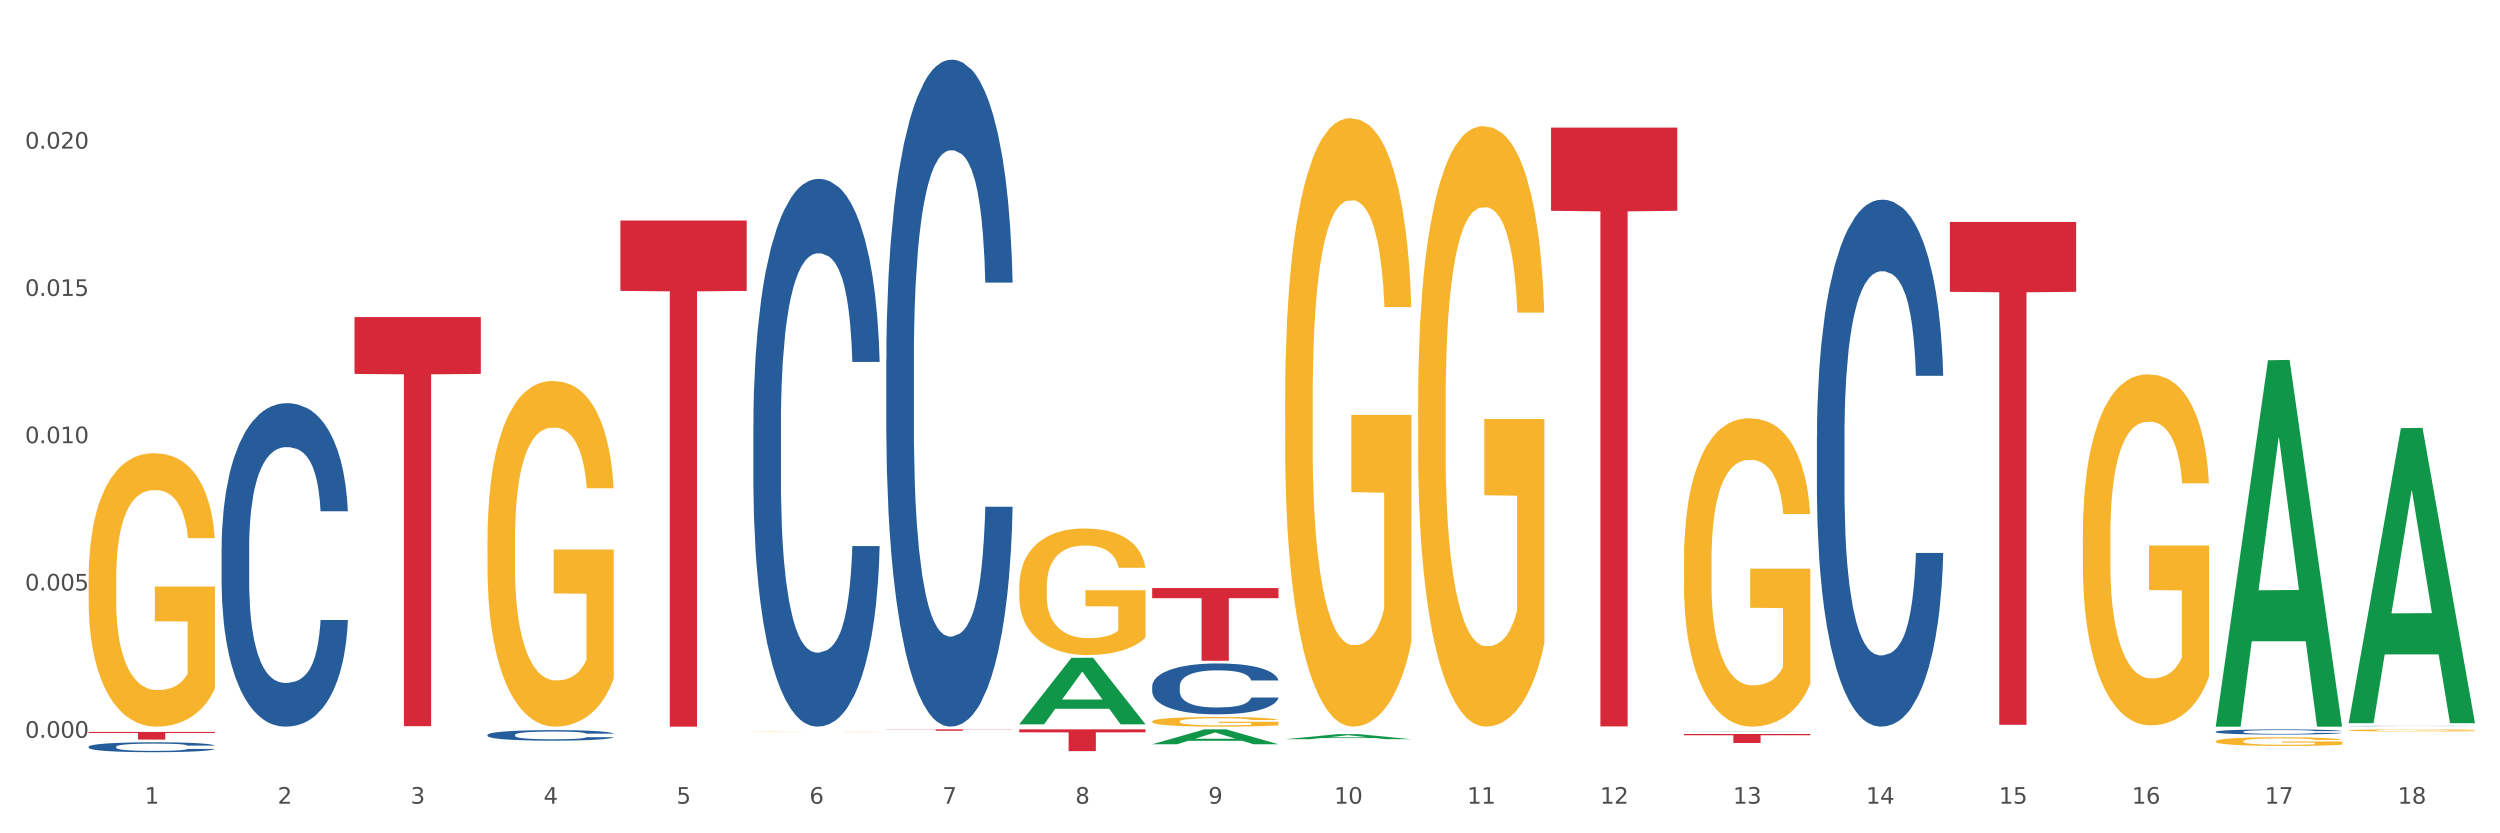
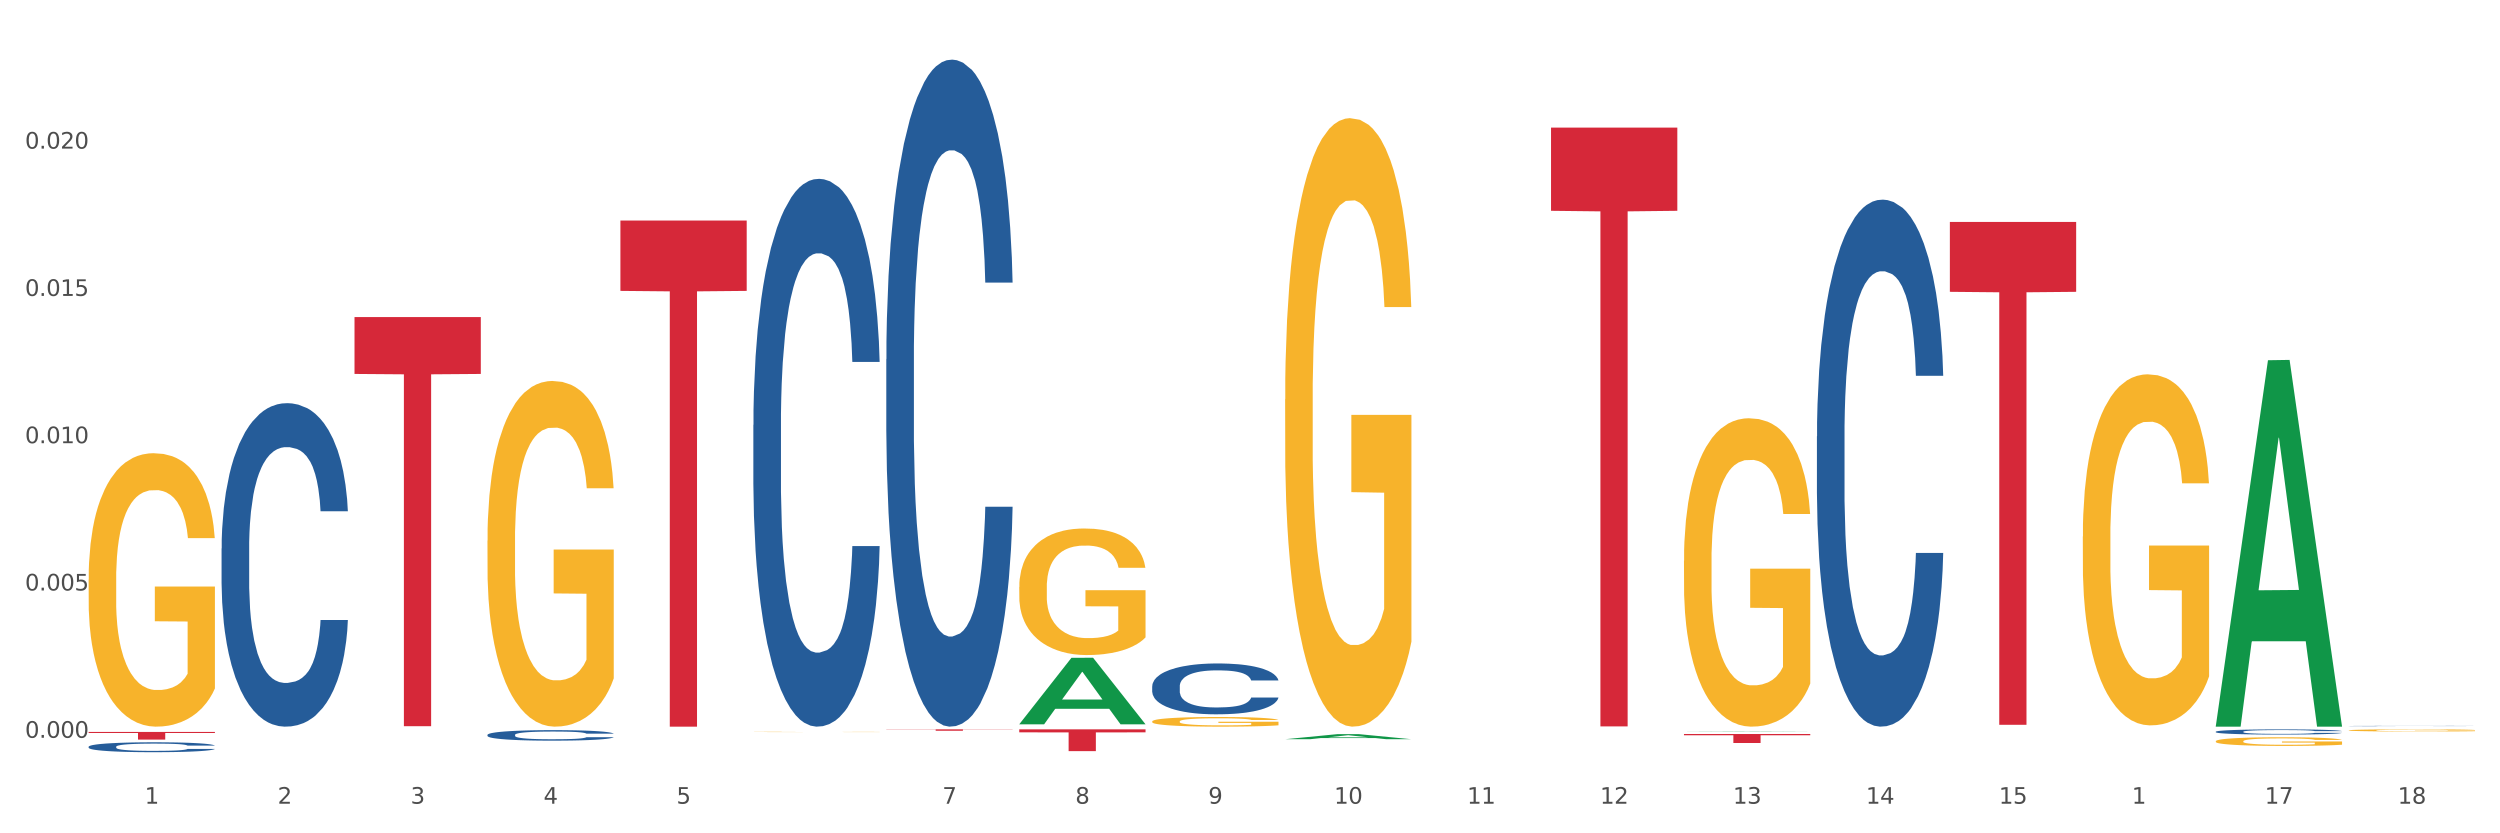
<svg xmlns="http://www.w3.org/2000/svg" xmlns:xlink="http://www.w3.org/1999/xlink" width="1080pt" height="360pt" viewBox="0 0 1080 360" version="1.1">
  <rect x="0" y="0" width="1080" height="360" fill="#333333" stroke="none" />
  <defs>
    <style type="text/css">*{stroke-linejoin: round; stroke-linecap: butt}</style>
  </defs>
  <g id="figure_1">
    <g id="patch_1">
      <path d="M 0 360  L 1080 360  L 1080 0  L 0 0  z " style="fill: #ffffff; stroke: #ffffff; stroke-linejoin: miter" />
    </g>
    <g id="axes_1">
      <g id="matplotlib.axis_1">
        <g id="xtick_1">
          <g id="text_1">
            <g style="fill: #4d4d4d" transform="translate(62.51 347.204) scale(0.096 -0.096)">
              <defs>
                <path id="DejaVuSans-31" d="M 794 531  L 1825 531  L 1825 4091  L 703 3866  L 703 4441  L 1819 4666  L 2450 4666  L 2450 531  L 3481 531  L 3481 0  L 794 0  L 794 531  z " transform="scale(0.016)" />
              </defs>
              <use xlink:href="#DejaVuSans-31" />
            </g>
          </g>
        </g>
        <g id="xtick_2">
          <g id="text_2">
            <g style="fill: #4d4d4d" transform="translate(119.942 347.204) scale(0.096 -0.096)">
              <defs>
                <path id="DejaVuSans-32" d="M 1228 531  L 3431 531  L 3431 0  L 469 0  L 469 531  Q 828 903 1448 1529  Q 2069 2156 2228 2338  Q 2531 2678 2651 2914  Q 2772 3150 2772 3378  Q 2772 3750 2511 3984  Q 2250 4219 1831 4219  Q 1534 4219 1204 4116  Q 875 4013 500 3803  L 500 4441  Q 881 4594 1212 4672  Q 1544 4750 1819 4750  Q 2544 4750 2975 4387  Q 3406 4025 3406 3419  Q 3406 3131 3298 2873  Q 3191 2616 2906 2266  Q 2828 2175 2409 1742  Q 1991 1309 1228 531  z " transform="scale(0.016)" />
              </defs>
              <use xlink:href="#DejaVuSans-32" />
            </g>
          </g>
        </g>
        <g id="xtick_3">
          <g id="text_3">
            <g style="fill: #4d4d4d" transform="translate(177.375 347.204) scale(0.096 -0.096)">
              <defs>
-                 <path id="DejaVuSans-33" d="M 2597 2516  Q 3050 2419 3304 2112  Q 3559 1806 3559 1356  Q 3559 666 3084 287  Q 2609 -91 1734 -91  Q 1441 -91 1130 -33  Q 819 25 488 141  L 488 750  Q 750 597 1062 519  Q 1375 441 1716 441  Q 2309 441 2620 675  Q 2931 909 2931 1356  Q 2931 1769 2642 2001  Q 2353 2234 1838 2234  L 1294 2234  L 1294 2753  L 1863 2753  Q 2328 2753 2575 2939  Q 2822 3125 2822 3475  Q 2822 3834 2567 4026  Q 2313 4219 1838 4219  Q 1578 4219 1281 4162  Q 984 4106 628 3988  L 628 4550  Q 988 4650 1302 4700  Q 1616 4750 1894 4750  Q 2613 4750 3031 4423  Q 3450 4097 3450 3541  Q 3450 3153 3228 2886  Q 3006 2619 2597 2516  z " transform="scale(0.016)" />
+                 <path id="DejaVuSans-33" d="M 2597 2516  Q 3050 2419 3304 2112  Q 3559 1806 3559 1356  Q 3559 666 3084 287  Q 2609 -91 1734 -91  Q 1441 -91 1130 -33  Q 819 25 488 141  L 488 750  Q 750 597 1062 519  Q 1375 441 1716 441  Q 2309 441 2620 675  Q 2931 909 2931 1356  Q 2931 1769 2642 2001  Q 2353 2234 1838 2234  L 1294 2234  L 1294 2753  L 1863 2753  Q 2328 2753 2575 2939  Q 2822 3125 2822 3475  Q 2822 3834 2567 4026  Q 2313 4219 1838 4219  Q 984 4106 628 3988  L 628 4550  Q 988 4650 1302 4700  Q 1616 4750 1894 4750  Q 2613 4750 3031 4423  Q 3450 4097 3450 3541  Q 3450 3153 3228 2886  Q 3006 2619 2597 2516  z " transform="scale(0.016)" />
              </defs>
              <use xlink:href="#DejaVuSans-33" />
            </g>
          </g>
        </g>
        <g id="xtick_4">
          <g id="text_4">
            <g style="fill: #4d4d4d" transform="translate(234.808 347.204) scale(0.096 -0.096)">
              <defs>
                <path id="DejaVuSans-34" d="M 2419 4116  L 825 1625  L 2419 1625  L 2419 4116  z M 2253 4666  L 3047 4666  L 3047 1625  L 3713 1625  L 3713 1100  L 3047 1100  L 3047 0  L 2419 0  L 2419 1100  L 313 1100  L 313 1709  L 2253 4666  z " transform="scale(0.016)" />
              </defs>
              <use xlink:href="#DejaVuSans-34" />
            </g>
          </g>
        </g>
        <g id="xtick_5">
          <g id="text_5">
            <g style="fill: #4d4d4d" transform="translate(292.24 347.204) scale(0.096 -0.096)">
              <defs>
                <path id="DejaVuSans-35" d="M 691 4666  L 3169 4666  L 3169 4134  L 1269 4134  L 1269 2991  Q 1406 3038 1543 3061  Q 1681 3084 1819 3084  Q 2600 3084 3056 2656  Q 3513 2228 3513 1497  Q 3513 744 3044 326  Q 2575 -91 1722 -91  Q 1428 -91 1123 -41  Q 819 9 494 109  L 494 744  Q 775 591 1075 516  Q 1375 441 1709 441  Q 2250 441 2565 725  Q 2881 1009 2881 1497  Q 2881 1984 2565 2268  Q 2250 2553 1709 2553  Q 1456 2553 1204 2497  Q 953 2441 691 2322  L 691 4666  z " transform="scale(0.016)" />
              </defs>
              <use xlink:href="#DejaVuSans-35" />
            </g>
          </g>
        </g>
        <g id="xtick_6">
          <g id="text_6">
            <g style="fill: #4d4d4d" transform="translate(349.673 347.204) scale(0.096 -0.096)">
              <defs>
-                 <path id="DejaVuSans-36" d="M 2113 2584  Q 1688 2584 1439 2293  Q 1191 2003 1191 1497  Q 1191 994 1439 701  Q 1688 409 2113 409  Q 2538 409 2786 701  Q 3034 994 3034 1497  Q 3034 2003 2786 2293  Q 2538 2584 2113 2584  z M 3366 4563  L 3366 3988  Q 3128 4100 2886 4159  Q 2644 4219 2406 4219  Q 1781 4219 1451 3797  Q 1122 3375 1075 2522  Q 1259 2794 1537 2939  Q 1816 3084 2150 3084  Q 2853 3084 3261 2657  Q 3669 2231 3669 1497  Q 3669 778 3244 343  Q 2819 -91 2113 -91  Q 1303 -91 875 529  Q 447 1150 447 2328  Q 447 3434 972 4092  Q 1497 4750 2381 4750  Q 2619 4750 2861 4703  Q 3103 4656 3366 4563  z " transform="scale(0.016)" />
-               </defs>
+                 </defs>
              <use xlink:href="#DejaVuSans-36" />
            </g>
          </g>
        </g>
        <g id="xtick_7">
          <g id="text_7">
            <g style="fill: #4d4d4d" transform="translate(407.106 347.204) scale(0.096 -0.096)">
              <defs>
                <path id="DejaVuSans-37" d="M 525 4666  L 3525 4666  L 3525 4397  L 1831 0  L 1172 0  L 2766 4134  L 525 4134  L 525 4666  z " transform="scale(0.016)" />
              </defs>
              <use xlink:href="#DejaVuSans-37" />
            </g>
          </g>
        </g>
        <g id="xtick_8">
          <g id="text_8">
            <g style="fill: #4d4d4d" transform="translate(464.538 347.204) scale(0.096 -0.096)">
              <defs>
                <path id="DejaVuSans-38" d="M 2034 2216  Q 1584 2216 1326 1975  Q 1069 1734 1069 1313  Q 1069 891 1326 650  Q 1584 409 2034 409  Q 2484 409 2743 651  Q 3003 894 3003 1313  Q 3003 1734 2745 1975  Q 2488 2216 2034 2216  z M 1403 2484  Q 997 2584 770 2862  Q 544 3141 544 3541  Q 544 4100 942 4425  Q 1341 4750 2034 4750  Q 2731 4750 3128 4425  Q 3525 4100 3525 3541  Q 3525 3141 3298 2862  Q 3072 2584 2669 2484  Q 3125 2378 3379 2068  Q 3634 1759 3634 1313  Q 3634 634 3220 271  Q 2806 -91 2034 -91  Q 1263 -91 848 271  Q 434 634 434 1313  Q 434 1759 690 2068  Q 947 2378 1403 2484  z M 1172 3481  Q 1172 3119 1398 2916  Q 1625 2713 2034 2713  Q 2441 2713 2670 2916  Q 2900 3119 2900 3481  Q 2900 3844 2670 4047  Q 2441 4250 2034 4250  Q 1625 4250 1398 4047  Q 1172 3844 1172 3481  z " transform="scale(0.016)" />
              </defs>
              <use xlink:href="#DejaVuSans-38" />
            </g>
          </g>
        </g>
        <g id="xtick_9">
          <g id="text_9">
            <g style="fill: #4d4d4d" transform="translate(521.971 347.204) scale(0.096 -0.096)">
              <defs>
                <path id="DejaVuSans-39" d="M 703 97  L 703 672  Q 941 559 1184 500  Q 1428 441 1663 441  Q 2288 441 2617 861  Q 2947 1281 2994 2138  Q 2813 1869 2534 1725  Q 2256 1581 1919 1581  Q 1219 1581 811 2004  Q 403 2428 403 3163  Q 403 3881 828 4315  Q 1253 4750 1959 4750  Q 2769 4750 3195 4129  Q 3622 3509 3622 2328  Q 3622 1225 3098 567  Q 2575 -91 1691 -91  Q 1453 -91 1209 -44  Q 966 3 703 97  z M 1959 2075  Q 2384 2075 2632 2365  Q 2881 2656 2881 3163  Q 2881 3666 2632 3958  Q 2384 4250 1959 4250  Q 1534 4250 1286 3958  Q 1038 3666 1038 3163  Q 1038 2656 1286 2365  Q 1534 2075 1959 2075  z " transform="scale(0.016)" />
              </defs>
              <use xlink:href="#DejaVuSans-39" />
            </g>
          </g>
        </g>
        <g id="xtick_10">
          <g id="text_10">
            <g style="fill: #4d4d4d" transform="translate(576.35 347.204) scale(0.096 -0.096)">
              <defs>
                <path id="DejaVuSans-30" d="M 2034 4250  Q 1547 4250 1301 3770  Q 1056 3291 1056 2328  Q 1056 1369 1301 889  Q 1547 409 2034 409  Q 2525 409 2770 889  Q 3016 1369 3016 2328  Q 3016 3291 2770 3770  Q 2525 4250 2034 4250  z M 2034 4750  Q 2819 4750 3233 4129  Q 3647 3509 3647 2328  Q 3647 1150 3233 529  Q 2819 -91 2034 -91  Q 1250 -91 836 529  Q 422 1150 422 2328  Q 422 3509 836 4129  Q 1250 4750 2034 4750  z " transform="scale(0.016)" />
              </defs>
              <use xlink:href="#DejaVuSans-31" />
              <use xlink:href="#DejaVuSans-30" transform="translate(63.623 0)" />
            </g>
          </g>
        </g>
        <g id="xtick_11">
          <g id="text_11">
            <g style="fill: #4d4d4d" transform="translate(633.783 347.204) scale(0.096 -0.096)">
              <use xlink:href="#DejaVuSans-31" />
              <use xlink:href="#DejaVuSans-31" transform="translate(63.623 0)" />
            </g>
          </g>
        </g>
        <g id="xtick_12">
          <g id="text_12">
            <g style="fill: #4d4d4d" transform="translate(691.215 347.204) scale(0.096 -0.096)">
              <use xlink:href="#DejaVuSans-31" />
              <use xlink:href="#DejaVuSans-32" transform="translate(63.623 0)" />
            </g>
          </g>
        </g>
        <g id="xtick_13">
          <g id="text_13">
            <g style="fill: #4d4d4d" transform="translate(748.648 347.204) scale(0.096 -0.096)">
              <use xlink:href="#DejaVuSans-31" />
              <use xlink:href="#DejaVuSans-33" transform="translate(63.623 0)" />
            </g>
          </g>
        </g>
        <g id="xtick_14">
          <g id="text_14">
            <g style="fill: #4d4d4d" transform="translate(806.081 347.204) scale(0.096 -0.096)">
              <use xlink:href="#DejaVuSans-31" />
              <use xlink:href="#DejaVuSans-34" transform="translate(63.623 0)" />
            </g>
          </g>
        </g>
        <g id="xtick_15">
          <g id="text_15">
            <g style="fill: #4d4d4d" transform="translate(863.513 347.204) scale(0.096 -0.096)">
              <use xlink:href="#DejaVuSans-31" />
              <use xlink:href="#DejaVuSans-35" transform="translate(63.623 0)" />
            </g>
          </g>
        </g>
        <g id="xtick_16">
          <g id="text_16">
            <g style="fill: #4d4d4d" transform="translate(920.946 347.204) scale(0.096 -0.096)">
              <use xlink:href="#DejaVuSans-31" />
              <use xlink:href="#DejaVuSans-36" transform="translate(63.623 0)" />
            </g>
          </g>
        </g>
        <g id="xtick_17">
          <g id="text_17">
            <g style="fill: #4d4d4d" transform="translate(978.379 347.204) scale(0.096 -0.096)">
              <use xlink:href="#DejaVuSans-31" />
              <use xlink:href="#DejaVuSans-37" transform="translate(63.623 0)" />
            </g>
          </g>
        </g>
        <g id="xtick_18">
          <g id="text_18">
            <g style="fill: #4d4d4d" transform="translate(1035.811 347.204) scale(0.096 -0.096)">
              <use xlink:href="#DejaVuSans-31" />
              <use xlink:href="#DejaVuSans-38" transform="translate(63.623 0)" />
            </g>
          </g>
        </g>
        <g id="xtick_19" />
        <g id="xtick_20" />
        <g id="xtick_21" />
        <g id="xtick_22" />
        <g id="xtick_23" />
        <g id="xtick_24" />
        <g id="xtick_25" />
        <g id="xtick_26" />
        <g id="xtick_27" />
        <g id="xtick_28" />
        <g id="xtick_29" />
        <g id="xtick_30" />
        <g id="xtick_31" />
        <g id="xtick_32" />
        <g id="xtick_33" />
        <g id="xtick_34" />
        <g id="xtick_35" />
      </g>
      <g id="matplotlib.axis_2">
        <g id="ytick_1">
          <g id="text_19">
            <g style="fill: #4d4d4d" transform="translate(10.8 318.72) scale(0.096 -0.096)">
              <defs>
                <path id="DejaVuSans-2e" d="M 684 794  L 1344 794  L 1344 0  L 684 0  L 684 794  z " transform="scale(0.016)" />
              </defs>
              <use xlink:href="#DejaVuSans-30" />
              <use xlink:href="#DejaVuSans-2e" transform="translate(63.623 0)" />
              <use xlink:href="#DejaVuSans-30" transform="translate(95.41 0)" />
              <use xlink:href="#DejaVuSans-30" transform="translate(159.033 0)" />
              <use xlink:href="#DejaVuSans-30" transform="translate(222.656 0)" />
            </g>
          </g>
        </g>
        <g id="ytick_2">
          <g id="text_20">
            <g style="fill: #4d4d4d" transform="translate(10.8 255.092) scale(0.096 -0.096)">
              <use xlink:href="#DejaVuSans-30" />
              <use xlink:href="#DejaVuSans-2e" transform="translate(63.623 0)" />
              <use xlink:href="#DejaVuSans-30" transform="translate(95.41 0)" />
              <use xlink:href="#DejaVuSans-30" transform="translate(159.033 0)" />
              <use xlink:href="#DejaVuSans-35" transform="translate(222.656 0)" />
            </g>
          </g>
        </g>
        <g id="ytick_3">
          <g id="text_21">
            <g style="fill: #4d4d4d" transform="translate(10.8 191.464) scale(0.096 -0.096)">
              <use xlink:href="#DejaVuSans-30" />
              <use xlink:href="#DejaVuSans-2e" transform="translate(63.623 0)" />
              <use xlink:href="#DejaVuSans-30" transform="translate(95.41 0)" />
              <use xlink:href="#DejaVuSans-31" transform="translate(159.033 0)" />
              <use xlink:href="#DejaVuSans-30" transform="translate(222.656 0)" />
            </g>
          </g>
        </g>
        <g id="ytick_4">
          <g id="text_22">
            <g style="fill: #4d4d4d" transform="translate(10.8 127.836) scale(0.096 -0.096)">
              <use xlink:href="#DejaVuSans-30" />
              <use xlink:href="#DejaVuSans-2e" transform="translate(63.623 0)" />
              <use xlink:href="#DejaVuSans-30" transform="translate(95.41 0)" />
              <use xlink:href="#DejaVuSans-31" transform="translate(159.033 0)" />
              <use xlink:href="#DejaVuSans-35" transform="translate(222.656 0)" />
            </g>
          </g>
        </g>
        <g id="ytick_5">
          <g id="text_23">
            <g style="fill: #4d4d4d" transform="translate(10.8 64.208) scale(0.096 -0.096)">
              <use xlink:href="#DejaVuSans-30" />
              <use xlink:href="#DejaVuSans-2e" transform="translate(63.623 0)" />
              <use xlink:href="#DejaVuSans-30" transform="translate(95.41 0)" />
              <use xlink:href="#DejaVuSans-32" transform="translate(159.033 0)" />
              <use xlink:href="#DejaVuSans-30" transform="translate(222.656 0)" />
            </g>
          </g>
        </g>
        <g id="ytick_6" />
        <g id="ytick_7" />
        <g id="ytick_8" />
        <g id="ytick_9" />
        <g id="ytick_10" />
      </g>
      <g id="PolyCollection_1">
        <path d="M 440.312 312.855  L 440.368 312.828  L 462.868 284.171  L 472.205 284.144  L 494.873 312.909  L 484.073 312.909  L 479.18 306.211  L 455.949 306.211  L 455.78 306.319  L 451.055 312.909  L 440.312 312.909  L 440.312 312.855  L 458.874 302.213  L 476.255 302.186  L 467.649 290.275  L 467.536 290.221  L 467.424 290.302  L 458.818 302.186  L 458.874 302.213  L 440.312 312.855  z " clip-path="url(#p818277b4cb)" style="fill: #109648" />
        <path d="M 670.043 55.116  L 724.604 55.116  L 724.604 91.067  L 703.141 91.31  L 703.141 313.813  L 691.376 313.813  L 691.376 91.31  L 670.043 91.067  L 670.043 55.359  L 670.043 55.116  z " clip-path="url(#p818277b4cb)" style="fill: #d62839" />
-         <path d="M 497.745 254.043  L 552.306 254.043  L 552.306 258.409  L 530.843 258.438  L 530.843 285.456  L 519.078 285.456  L 519.078 258.438  L 497.745 258.409  L 497.745 254.073  L 497.745 254.043  z " clip-path="url(#p818277b4cb)" style="fill: #d62839" />
        <path d="M 440.312 315.072  L 494.873 315.072  L 494.873 316.38  L 473.411 316.388  L 473.411 324.48  L 461.645 324.48  L 461.645 316.388  L 440.312 316.38  L 440.312 315.081  L 440.312 315.072  z " clip-path="url(#p818277b4cb)" style="fill: #d62839" />
        <path d="M 382.879 315.072  L 437.44 315.072  L 437.44 315.158  L 415.978 315.158  L 415.978 315.686  L 404.212 315.686  L 404.212 315.158  L 382.879 315.158  L 382.879 315.073  L 382.879 315.072  z " clip-path="url(#p818277b4cb)" style="fill: #d62839" />
        <path d="M 268.014 95.28  L 322.575 95.28  L 322.575 125.663  L 301.112 125.868  L 301.112 313.915  L 289.347 313.915  L 289.347 125.868  L 268.014 125.663  L 268.014 95.485  L 268.014 95.28  z " clip-path="url(#p818277b4cb)" style="fill: #d62839" />
        <path d="M 153.148 136.981  L 207.709 136.981  L 207.709 161.54  L 186.247 161.706  L 186.247 313.704  L 174.482 313.704  L 174.482 161.706  L 153.148 161.54  L 153.148 137.147  L 153.148 136.981  z " clip-path="url(#p818277b4cb)" style="fill: #d62839" />
        <path d="M 38.283 316.195  L 92.844 316.195  L 92.844 316.656  L 71.382 316.659  L 71.382 319.507  L 59.616 319.507  L 59.616 316.659  L 38.283 316.656  L 38.283 316.198  L 38.283 316.195  z " clip-path="url(#p818277b4cb)" style="fill: #d62839" />
        <path d="M 38.283 322.59  L 38.347 322.586  L 38.347 322.476  L 38.541 322.328  L 39.25 322.054  L 40.153 321.846  L 41.701 321.604  L 42.54 321.502  L 43.636 321.388  L 45.893 321.204  L 48.473 321.048  L 50.279 320.962  L 51.633 320.907  L 54.664 320.809  L 56.406 320.766  L 58.211 320.731  L 59.759 320.707  L 62.339 320.68  L 64.403 320.668  L 66.789 320.664  L 68.788 320.668  L 71.432 320.684  L 75.302 320.731  L 76.785 320.758  L 78.785 320.805  L 80.848 320.868  L 82.525 320.931  L 84.46 321.021  L 86.459 321.138  L 88.394 321.287  L 89.748 321.424  L 90.845 321.568  L 91.812 321.745  L 92.522 321.936  L 92.844 322.097  L 81.042 322.097  L 80.719 321.952  L 80.074 321.795  L 79.43 321.69  L 78.72 321.604  L 77.624 321.506  L 76.656 321.443  L 75.044 321.369  L 73.561 321.322  L 72.335 321.294  L 70.852 321.271  L 67.692 321.248  L 65.435 321.248  L 64.016 321.255  L 62.274 321.275  L 60.791 321.302  L 59.05 321.349  L 57.695 321.4  L 56.341 321.467  L 55.567 321.514  L 54.406 321.6  L 53.632 321.67  L 52.6 321.791  L 52.02 321.878  L 50.988 322.101  L 50.537 322.265  L 50.343 322.378  L 50.214 322.504  L 50.214 323.114  L 50.601 323.388  L 50.924 323.505  L 51.44 323.639  L 52.407 323.811  L 53.826 323.979  L 55.309 324.1  L 56.535 324.175  L 57.695 324.229  L 58.856 324.272  L 60.275 324.312  L 61.436 324.335  L 63.177 324.359  L 65.241 324.37  L 66.853 324.37  L 70.143 324.351  L 71.626 324.331  L 73.045 324.304  L 74.593 324.261  L 75.818 324.214  L 76.527 324.179  L 77.688 324.104  L 78.591 324.026  L 79.365 323.936  L 79.881 323.858  L 80.461 323.74  L 80.913 323.607  L 81.042 323.537  L 92.844 323.537  L 92.586 323.678  L 92.135 323.815  L 91.232 323.999  L 90.522 324.104  L 89.426 324.233  L 88.265 324.343  L 86.653 324.464  L 85.169 324.554  L 83.622 324.633  L 81.945 324.703  L 78.914 324.801  L 77.817 324.828  L 75.495 324.875  L 73.69 324.903  L 71.045 324.93  L 68.337 324.946  L 65.499 324.95  L 62.984 324.942  L 60.211 324.918  L 58.469 324.895  L 56.535 324.859  L 54.277 324.805  L 52.149 324.738  L 50.15 324.66  L 48.279 324.57  L 46.538 324.468  L 44.281 324.3  L 42.604 324.136  L 41.379 323.983  L 40.54 323.854  L 39.702 323.689  L 39.25 323.576  L 38.541 323.302  L 38.283 323.048  L 38.283 322.59  z " clip-path="url(#p818277b4cb)" style="fill: #255c99" />
        <path d="M 95.716 236.957  L 95.78 236.829  L 95.78 233.256  L 95.974 228.406  L 96.683 219.472  L 97.586 212.708  L 99.134 204.795  L 99.972 201.477  L 101.069 197.776  L 103.326 191.778  L 105.906 186.673  L 107.711 183.865  L 109.066 182.078  L 112.097 178.887  L 113.838 177.484  L 115.644 176.335  L 117.192 175.569  L 119.772 174.676  L 121.835 174.293  L 124.222 174.165  L 126.221 174.293  L 128.865 174.803  L 132.735 176.335  L 134.218 177.228  L 136.217 178.76  L 138.281 180.802  L 139.958 182.844  L 141.893 185.779  L 143.892 189.608  L 145.827 194.458  L 147.181 198.925  L 148.277 203.647  L 149.245 209.39  L 149.954 215.644  L 150.277 220.876  L 138.475 220.876  L 138.152 216.154  L 137.507 211.049  L 136.862 207.603  L 136.153 204.795  L 135.056 201.605  L 134.089 199.563  L 132.477 197.138  L 130.993 195.606  L 129.768 194.713  L 128.285 193.947  L 125.125 193.182  L 122.867 193.182  L 121.448 193.437  L 119.707 194.075  L 118.224 194.968  L 116.482 196.5  L 115.128 198.159  L 113.774 200.329  L 113 201.86  L 111.839 204.668  L 111.065 206.965  L 110.033 210.921  L 109.453 213.729  L 108.421 221.004  L 107.969 226.364  L 107.776 230.065  L 107.647 234.149  L 107.647 254.059  L 108.034 262.993  L 108.356 266.821  L 108.872 271.161  L 109.84 276.776  L 111.259 282.264  L 112.742 286.22  L 113.967 288.645  L 115.128 290.432  L 116.289 291.836  L 117.708 293.112  L 118.869 293.878  L 120.61 294.644  L 122.674 295.026  L 124.286 295.026  L 127.575 294.388  L 129.059 293.75  L 130.477 292.857  L 132.025 291.453  L 133.251 289.921  L 133.96 288.773  L 135.121 286.348  L 136.024 283.795  L 136.798 280.86  L 137.314 278.308  L 137.894 274.479  L 138.346 270.14  L 138.475 267.842  L 150.277 267.842  L 150.019 272.437  L 149.567 276.904  L 148.664 282.902  L 147.955 286.348  L 146.859 290.56  L 145.698 294.133  L 144.085 298.089  L 142.602 301.025  L 141.054 303.577  L 139.377 305.875  L 136.346 309.065  L 135.25 309.959  L 132.928 311.49  L 131.122 312.383  L 128.478 313.277  L 125.769 313.787  L 122.932 313.915  L 120.417 313.66  L 117.643 312.894  L 115.902 312.128  L 113.967 310.98  L 111.71 309.193  L 109.582 307.023  L 107.582 304.471  L 105.712 301.535  L 103.971 298.217  L 101.714 292.729  L 100.037 287.369  L 98.811 282.392  L 97.973 278.18  L 97.135 272.82  L 96.683 269.119  L 95.974 260.185  L 95.716 251.889  L 95.716 236.957  z " clip-path="url(#p818277b4cb)" style="fill: #255c99" />
        <path d="M 210.581 317.463  L 210.646 317.459  L 210.646 317.342  L 210.839 317.184  L 211.549 316.893  L 212.451 316.673  L 213.999 316.415  L 214.838 316.307  L 215.934 316.186  L 218.191 315.991  L 220.771 315.824  L 222.577 315.733  L 223.931 315.675  L 226.962 315.571  L 228.704 315.525  L 230.509 315.488  L 232.057 315.463  L 234.637 315.434  L 236.701 315.421  L 239.087 315.417  L 241.086 315.421  L 243.731 315.438  L 247.6 315.488  L 249.083 315.517  L 251.083 315.567  L 253.146 315.633  L 254.823 315.7  L 256.758 315.795  L 258.757 315.92  L 260.692 316.078  L 262.047 316.224  L 263.143 316.377  L 264.11 316.565  L 264.82 316.768  L 265.142 316.939  L 253.34 316.939  L 253.017 316.785  L 252.373 316.619  L 251.728 316.506  L 251.018 316.415  L 249.922 316.311  L 248.954 316.244  L 247.342 316.165  L 245.859 316.115  L 244.633 316.086  L 243.15 316.061  L 239.99 316.036  L 237.733 316.036  L 236.314 316.045  L 234.572 316.066  L 233.089 316.095  L 231.348 316.145  L 229.993 316.199  L 228.639 316.269  L 227.865 316.319  L 226.704 316.411  L 225.93 316.486  L 224.899 316.614  L 224.318 316.706  L 223.286 316.943  L 222.835 317.118  L 222.641 317.238  L 222.512 317.371  L 222.512 318.02  L 222.899 318.311  L 223.222 318.436  L 223.738 318.577  L 224.705 318.76  L 226.124 318.939  L 227.607 319.068  L 228.833 319.147  L 229.993 319.205  L 231.154 319.251  L 232.573 319.292  L 233.734 319.317  L 235.475 319.342  L 237.539 319.355  L 239.151 319.355  L 242.441 319.334  L 243.924 319.313  L 245.343 319.284  L 246.891 319.238  L 248.116 319.188  L 248.825 319.151  L 249.986 319.072  L 250.889 318.989  L 251.663 318.893  L 252.179 318.81  L 252.76 318.685  L 253.211 318.544  L 253.34 318.469  L 265.142 318.469  L 264.884 318.619  L 264.433 318.764  L 263.53 318.96  L 262.82 319.072  L 261.724 319.209  L 260.563 319.325  L 258.951 319.454  L 257.468 319.55  L 255.92 319.633  L 254.243 319.708  L 251.212 319.812  L 250.115 319.841  L 247.794 319.891  L 245.988 319.92  L 243.344 319.949  L 240.635 319.966  L 237.797 319.97  L 235.282 319.962  L 232.509 319.937  L 230.767 319.912  L 228.833 319.874  L 226.575 319.816  L 224.447 319.745  L 222.448 319.662  L 220.578 319.567  L 218.836 319.459  L 216.579 319.28  L 214.902 319.105  L 213.677 318.943  L 212.838 318.806  L 212 318.631  L 211.549 318.51  L 210.839 318.219  L 210.581 317.949  L 210.581 317.463  z " clip-path="url(#p818277b4cb)" style="fill: #255c99" />
        <path d="M 325.447 183.592  L 325.511 183.376  L 325.511 177.324  L 325.704 169.112  L 326.414 153.983  L 327.317 142.528  L 328.865 129.129  L 329.703 123.509  L 330.799 117.242  L 333.057 107.084  L 335.636 98.439  L 337.442 93.684  L 338.797 90.658  L 341.828 85.255  L 343.569 82.878  L 345.375 80.933  L 346.923 79.636  L 349.502 78.123  L 351.566 77.475  L 353.952 77.259  L 355.952 77.475  L 358.596 78.339  L 362.465 80.933  L 363.949 82.446  L 365.948 85.039  L 368.012 88.497  L 369.689 91.955  L 371.623 96.926  L 373.623 103.41  L 375.558 111.622  L 376.912 119.187  L 378.008 127.183  L 378.976 136.909  L 379.685 147.499  L 380.008 156.36  L 368.205 156.36  L 367.883 148.364  L 367.238 139.719  L 366.593 133.883  L 365.884 129.129  L 364.787 123.725  L 363.82 120.267  L 362.208 116.161  L 360.724 113.568  L 359.499 112.055  L 358.015 110.758  L 354.855 109.461  L 352.598 109.461  L 351.179 109.893  L 349.438 110.974  L 347.955 112.487  L 346.213 115.08  L 344.859 117.89  L 343.505 121.564  L 342.731 124.158  L 341.57 128.912  L 340.796 132.803  L 339.764 139.503  L 339.184 144.257  L 338.152 156.576  L 337.7 165.654  L 337.507 171.921  L 337.378 178.837  L 337.378 212.553  L 337.765 227.681  L 338.087 234.165  L 338.603 241.513  L 339.57 251.023  L 340.989 260.316  L 342.473 267.016  L 343.698 271.122  L 344.859 274.148  L 346.02 276.525  L 347.439 278.687  L 348.599 279.983  L 350.341 281.28  L 352.405 281.929  L 354.017 281.929  L 357.306 280.848  L 358.789 279.767  L 360.208 278.254  L 361.756 275.877  L 362.981 273.284  L 363.691 271.338  L 364.852 267.232  L 365.755 262.91  L 366.529 257.939  L 367.044 253.616  L 367.625 247.133  L 368.076 239.784  L 368.205 235.894  L 380.008 235.894  L 379.75 243.675  L 379.298 251.239  L 378.395 261.397  L 377.686 267.232  L 376.589 274.364  L 375.429 280.416  L 373.816 287.116  L 372.333 292.086  L 370.785 296.409  L 369.108 300.299  L 366.077 305.702  L 364.981 307.215  L 362.659 309.809  L 360.853 311.322  L 358.209 312.834  L 355.5 313.699  L 352.663 313.915  L 350.147 313.483  L 347.374 312.186  L 345.633 310.889  L 343.698 308.944  L 341.441 305.918  L 339.313 302.244  L 337.313 297.922  L 335.443 292.951  L 333.702 287.332  L 331.444 278.038  L 329.768 268.961  L 328.542 260.532  L 327.704 253.4  L 326.865 244.323  L 326.414 238.055  L 325.704 222.927  L 325.447 208.878  L 325.447 183.592  z " clip-path="url(#p818277b4cb)" style="fill: #255c99" />
        <path d="M 382.879 155.232  L 382.944 154.969  L 382.944 147.601  L 383.137 137.601  L 383.847 119.18  L 384.75 105.233  L 386.297 88.917  L 387.136 82.075  L 388.232 74.443  L 390.489 62.075  L 393.069 51.549  L 394.875 45.759  L 396.229 42.075  L 399.26 35.496  L 401.002 32.602  L 402.808 30.233  L 404.355 28.654  L 406.935 26.812  L 408.999 26.023  L 411.385 25.759  L 413.384 26.023  L 416.029 27.075  L 419.898 30.233  L 421.382 32.075  L 423.381 35.233  L 425.445 39.444  L 427.121 43.654  L 429.056 49.707  L 431.055 57.601  L 432.99 67.601  L 434.345 76.812  L 435.441 86.548  L 436.408 98.39  L 437.118 111.285  L 437.44 122.074  L 425.638 122.074  L 425.316 112.338  L 424.671 101.811  L 424.026 94.706  L 423.316 88.917  L 422.22 82.338  L 421.253 78.127  L 419.64 73.128  L 418.157 69.97  L 416.932 68.128  L 415.448 66.549  L 412.288 64.97  L 410.031 64.97  L 408.612 65.496  L 406.871 66.812  L 405.387 68.654  L 403.646 71.812  L 402.292 75.233  L 400.937 79.706  L 400.163 82.864  L 399.002 88.654  L 398.229 93.391  L 397.197 101.548  L 396.616 107.338  L 395.584 122.338  L 395.133 133.39  L 394.939 141.022  L 394.81 149.443  L 394.81 190.495  L 395.197 208.916  L 395.52 216.811  L 396.036 225.758  L 397.003 237.337  L 398.422 248.652  L 399.905 256.81  L 401.131 261.81  L 402.292 265.494  L 403.452 268.389  L 404.871 271.021  L 406.032 272.6  L 407.774 274.178  L 409.837 274.968  L 411.45 274.968  L 414.739 273.652  L 416.222 272.336  L 417.641 270.494  L 419.189 267.6  L 420.414 264.442  L 421.124 262.073  L 422.284 257.073  L 423.187 251.81  L 423.961 245.758  L 424.477 240.495  L 425.058 232.6  L 425.509 223.653  L 425.638 218.916  L 437.44 218.916  L 437.182 228.389  L 436.731 237.6  L 435.828 249.968  L 435.119 257.073  L 434.022 265.758  L 432.861 273.126  L 431.249 281.284  L 429.766 287.336  L 428.218 292.599  L 426.541 297.336  L 423.51 303.915  L 422.413 305.757  L 420.092 308.915  L 418.286 310.757  L 415.642 312.599  L 412.933 313.652  L 410.095 313.915  L 407.58 313.389  L 404.807 311.81  L 403.066 310.231  L 401.131 307.862  L 398.873 304.178  L 396.745 299.705  L 394.746 294.441  L 392.876 288.389  L 391.134 281.547  L 388.877 270.231  L 387.2 259.179  L 385.975 248.916  L 385.136 240.231  L 384.298 229.179  L 383.847 221.547  L 383.137 203.126  L 382.879 186.021  L 382.879 155.232  z " clip-path="url(#p818277b4cb)" style="fill: #255c99" />
        <path d="M 727.475 317.086  L 782.036 317.086  L 782.036 317.628  L 760.574 317.632  L 760.574 320.985  L 748.809 320.985  L 748.809 317.632  L 727.475 317.628  L 727.475 317.09  L 727.475 317.086  z " clip-path="url(#p818277b4cb)" style="fill: #d62839" />
        <path d="M 497.745 296.486  L 497.809 296.466  L 497.809 295.904  L 498.003 295.142  L 498.712 293.737  L 499.615 292.673  L 501.163 291.429  L 502.001 290.907  L 503.098 290.326  L 505.355 289.382  L 507.935 288.58  L 509.74 288.138  L 511.095 287.857  L 514.126 287.356  L 515.867 287.135  L 517.673 286.954  L 519.221 286.834  L 521.801 286.693  L 523.864 286.633  L 526.251 286.613  L 528.25 286.633  L 530.894 286.714  L 534.764 286.954  L 536.247 287.095  L 538.246 287.336  L 540.31 287.657  L 541.987 287.978  L 543.922 288.439  L 545.921 289.041  L 547.856 289.804  L 549.21 290.506  L 550.306 291.249  L 551.274 292.152  L 551.983 293.135  L 552.306 293.958  L 540.503 293.958  L 540.181 293.215  L 539.536 292.412  L 538.891 291.871  L 538.182 291.429  L 537.085 290.928  L 536.118 290.606  L 534.506 290.225  L 533.022 289.984  L 531.797 289.844  L 530.314 289.724  L 527.153 289.603  L 524.896 289.603  L 523.477 289.643  L 521.736 289.744  L 520.253 289.884  L 518.511 290.125  L 517.157 290.386  L 515.803 290.727  L 515.029 290.968  L 513.868 291.409  L 513.094 291.77  L 512.062 292.392  L 511.482 292.834  L 510.45 293.978  L 509.998 294.82  L 509.805 295.402  L 509.676 296.044  L 509.676 299.175  L 510.063 300.58  L 510.385 301.182  L 510.901 301.864  L 511.869 302.747  L 513.287 303.61  L 514.771 304.232  L 515.996 304.613  L 517.157 304.894  L 518.318 305.115  L 519.737 305.315  L 520.898 305.436  L 522.639 305.556  L 524.703 305.616  L 526.315 305.616  L 529.604 305.516  L 531.087 305.416  L 532.506 305.275  L 534.054 305.054  L 535.28 304.814  L 535.989 304.633  L 537.15 304.252  L 538.053 303.85  L 538.827 303.389  L 539.343 302.988  L 539.923 302.386  L 540.374 301.703  L 540.503 301.342  L 552.306 301.342  L 552.048 302.064  L 551.596 302.767  L 550.693 303.71  L 549.984 304.252  L 548.888 304.914  L 547.727 305.476  L 546.114 306.098  L 544.631 306.559  L 543.083 306.961  L 541.406 307.322  L 538.375 307.824  L 537.279 307.964  L 534.957 308.205  L 533.151 308.345  L 530.507 308.486  L 527.798 308.566  L 524.961 308.586  L 522.445 308.546  L 519.672 308.426  L 517.931 308.305  L 515.996 308.125  L 513.739 307.844  L 511.611 307.503  L 509.611 307.101  L 507.741 306.64  L 506 306.118  L 503.742 305.255  L 502.066 304.412  L 500.84 303.63  L 500.002 302.967  L 499.163 302.125  L 498.712 301.543  L 498.003 300.138  L 497.745 298.834  L 497.745 296.486  z " clip-path="url(#p818277b4cb)" style="fill: #255c99" />
        <path d="M 957.206 316.098  L 957.271 316.096  L 957.271 316.039  L 957.464 315.961  L 958.174 315.818  L 959.077 315.709  L 960.624 315.582  L 961.463 315.529  L 962.559 315.47  L 964.816 315.374  L 967.396 315.292  L 969.202 315.247  L 970.556 315.218  L 973.587 315.167  L 975.329 315.144  L 977.135 315.126  L 978.682 315.113  L 981.262 315.099  L 983.326 315.093  L 985.712 315.091  L 987.711 315.093  L 990.356 315.101  L 994.225 315.126  L 995.709 315.14  L 997.708 315.165  L 999.772 315.197  L 1001.448 315.23  L 1003.383 315.277  L 1005.382 315.339  L 1007.317 315.417  L 1008.672 315.488  L 1009.768 315.564  L 1010.735 315.656  L 1011.445 315.756  L 1011.767 315.84  L 999.965 315.84  L 999.643 315.765  L 998.998 315.683  L 998.353 315.627  L 997.643 315.582  L 996.547 315.531  L 995.58 315.498  L 993.967 315.46  L 992.484 315.435  L 991.259 315.421  L 989.775 315.408  L 986.615 315.396  L 984.358 315.396  L 982.939 315.4  L 981.198 315.41  L 979.714 315.425  L 977.973 315.449  L 976.619 315.476  L 975.264 315.511  L 974.49 315.535  L 973.329 315.58  L 972.556 315.617  L 971.524 315.681  L 970.943 315.726  L 969.911 315.843  L 969.46 315.929  L 969.266 315.988  L 969.137 316.053  L 969.137 316.373  L 969.524 316.516  L 969.847 316.578  L 970.363 316.647  L 971.33 316.737  L 972.749 316.826  L 974.232 316.889  L 975.458 316.928  L 976.619 316.957  L 977.779 316.979  L 979.198 317  L 980.359 317.012  L 982.101 317.024  L 984.164 317.03  L 985.777 317.03  L 989.066 317.02  L 990.549 317.01  L 991.968 316.996  L 993.516 316.973  L 994.741 316.948  L 995.451 316.93  L 996.611 316.891  L 997.514 316.85  L 998.288 316.803  L 998.804 316.762  L 999.385 316.701  L 999.836 316.631  L 999.965 316.594  L 1011.767 316.594  L 1011.509 316.668  L 1011.058 316.74  L 1010.155 316.836  L 1009.446 316.891  L 1008.349 316.959  L 1007.188 317.016  L 1005.576 317.079  L 1004.093 317.127  L 1002.545 317.168  L 1000.868 317.204  L 997.837 317.256  L 996.74 317.27  L 994.419 317.295  L 992.613 317.309  L 989.969 317.323  L 987.26 317.331  L 984.422 317.333  L 981.907 317.329  L 979.134 317.317  L 977.393 317.305  L 975.458 317.286  L 973.2 317.258  L 971.072 317.223  L 969.073 317.182  L 967.203 317.135  L 965.461 317.082  L 963.204 316.993  L 961.527 316.907  L 960.302 316.828  L 959.463 316.76  L 958.625 316.674  L 958.174 316.615  L 957.464 316.471  L 957.206 316.338  L 957.206 316.098  z " clip-path="url(#p818277b4cb)" style="fill: #255c99" />
        <path d="M 1014.639 313.645  L 1014.703 313.645  L 1014.703 313.641  L 1014.897 313.636  L 1015.606 313.626  L 1016.509 313.619  L 1018.057 313.61  L 1018.895 313.607  L 1019.992 313.603  L 1022.249 313.596  L 1024.829 313.591  L 1026.635 313.587  L 1027.989 313.586  L 1031.02 313.582  L 1032.761 313.581  L 1034.567 313.579  L 1036.115 313.579  L 1038.695 313.578  L 1040.759 313.577  L 1043.145 313.577  L 1045.144 313.577  L 1047.788 313.578  L 1051.658 313.579  L 1053.141 313.58  L 1055.141 313.582  L 1057.204 313.584  L 1058.881 313.586  L 1060.816 313.59  L 1062.815 313.594  L 1064.75 313.599  L 1066.104 313.604  L 1067.201 313.609  L 1068.168 313.615  L 1068.878 313.622  L 1069.2 313.628  L 1057.398 313.628  L 1057.075 313.622  L 1056.43 313.617  L 1055.785 313.613  L 1055.076 313.61  L 1053.98 313.607  L 1053.012 313.604  L 1051.4 313.602  L 1049.917 313.6  L 1048.691 313.599  L 1047.208 313.598  L 1044.048 313.598  L 1041.79 313.598  L 1040.372 313.598  L 1038.63 313.599  L 1037.147 313.6  L 1035.406 313.601  L 1034.051 313.603  L 1032.697 313.605  L 1031.923 313.607  L 1030.762 313.61  L 1029.988 313.612  L 1028.956 313.617  L 1028.376 313.62  L 1027.344 313.628  L 1026.893 313.633  L 1026.699 313.637  L 1026.57 313.642  L 1026.57 313.663  L 1026.957 313.673  L 1027.28 313.677  L 1027.796 313.682  L 1028.763 313.688  L 1030.182 313.694  L 1031.665 313.698  L 1032.89 313.701  L 1034.051 313.703  L 1035.212 313.704  L 1036.631 313.706  L 1037.792 313.707  L 1039.533 313.707  L 1041.597 313.708  L 1043.209 313.708  L 1046.498 313.707  L 1047.982 313.706  L 1049.401 313.705  L 1050.948 313.704  L 1052.174 313.702  L 1052.883 313.701  L 1054.044 313.698  L 1054.947 313.696  L 1055.721 313.692  L 1056.237 313.69  L 1056.817 313.686  L 1057.269 313.681  L 1057.398 313.678  L 1069.2 313.678  L 1068.942 313.683  L 1068.491 313.688  L 1067.588 313.695  L 1066.878 313.698  L 1065.782 313.703  L 1064.621 313.707  L 1063.009 313.711  L 1061.525 313.714  L 1059.978 313.717  L 1058.301 313.72  L 1055.27 313.723  L 1054.173 313.724  L 1051.851 313.726  L 1050.046 313.727  L 1047.401 313.728  L 1044.693 313.728  L 1041.855 313.728  L 1039.34 313.728  L 1036.567 313.727  L 1034.825 313.726  L 1032.89 313.725  L 1030.633 313.723  L 1028.505 313.721  L 1026.506 313.718  L 1024.635 313.715  L 1022.894 313.711  L 1020.637 313.705  L 1018.96 313.699  L 1017.735 313.694  L 1016.896 313.69  L 1016.058 313.684  L 1015.606 313.68  L 1014.897 313.67  L 1014.639 313.661  L 1014.639 313.645  z " clip-path="url(#p818277b4cb)" style="fill: #255c99" />
        <path d="M 210.581 233.582  L 210.646 233.446  L 210.646 228.536  L 210.774 224.308  L 211.419 214.078  L 212.385 205.622  L 213.093 201.122  L 213.802 197.439  L 214.639 193.757  L 215.67 189.938  L 217.538 184.346  L 218.698 181.482  L 220.115 178.481  L 222.691 174.117  L 224.56 171.662  L 226.492 169.616  L 229.648 167.161  L 231.71 166.07  L 233.9 165.251  L 236.541 164.706  L 238.538 164.569  L 242.918 164.978  L 246.655 166.206  L 248.458 167.161  L 250.777 168.797  L 252.001 169.888  L 253.998 172.071  L 256.059 174.935  L 257.477 177.39  L 259.602 182.027  L 261.213 186.664  L 262.694 192.393  L 263.467 196.348  L 264.047 200.03  L 264.562 204.258  L 265.078 210.941  L 253.483 210.941  L 253.032 206.168  L 252.323 201.667  L 251.293 197.303  L 250.391 194.575  L 248.845 191.165  L 247.428 188.983  L 245.946 187.346  L 244.142 185.982  L 242.725 185.3  L 240.728 184.755  L 236.799 184.891  L 234.158 185.982  L 232.354 187.346  L 231.194 188.574  L 230.164 189.938  L 229.004 191.847  L 227.652 194.711  L 226.685 197.303  L 225.719 200.576  L 224.946 203.849  L 224.237 207.668  L 223.658 211.76  L 223.207 215.988  L 222.82 221.171  L 222.498 229.763  L 222.498 248.448  L 222.627 252.676  L 222.949 258.268  L 223.336 262.496  L 223.98 267.543  L 224.56 270.953  L 225.655 275.863  L 226.879 279.954  L 227.845 282.546  L 228.811 284.728  L 230.486 287.728  L 232.354 290.183  L 233.964 291.684  L 236.155 293.048  L 237.636 293.593  L 238.925 293.866  L 242.081 293.866  L 244.336 293.457  L 246.848 292.502  L 248.78 291.274  L 250.391 289.774  L 252.194 287.319  L 253.354 285.001  L 253.354 256.495  L 239.182 256.359  L 239.182 237.401  L 265.142 237.401  L 265.142 293.048  L 264.047 295.912  L 262.823 298.503  L 261.535 300.822  L 259.602 303.686  L 257.283 306.414  L 255.222 308.323  L 253.032 309.96  L 250.455 311.46  L 247.105 312.824  L 245.044 313.369  L 242.467 313.779  L 239.44 313.915  L 236.799 313.642  L 234.222 312.96  L 231.517 311.733  L 228.875 309.96  L 226.879 308.187  L 224.882 306.004  L 222.756 303.14  L 221.081 300.413  L 219.793 297.958  L 218.376 294.821  L 216.83 290.729  L 215.67 287.046  L 214.639 283.228  L 213.544 278.318  L 212.771 274.089  L 211.998 268.77  L 211.547 264.815  L 211.032 258.678  L 210.646 250.085  L 210.581 233.582  z " clip-path="url(#p818277b4cb)" style="fill: #f7b32b" />
        <path d="M 1014.639 315.504  L 1014.703 315.503  L 1014.703 315.472  L 1014.832 315.446  L 1015.476 315.382  L 1016.443 315.329  L 1017.151 315.301  L 1017.86 315.278  L 1018.697 315.255  L 1019.728 315.231  L 1021.596 315.196  L 1022.755 315.178  L 1024.173 315.159  L 1026.749 315.132  L 1028.617 315.117  L 1030.55 315.104  L 1033.706 315.088  L 1035.768 315.082  L 1037.958 315.077  L 1040.599 315.073  L 1042.596 315.072  L 1046.976 315.075  L 1050.712 315.082  L 1052.516 315.088  L 1054.835 315.099  L 1056.059 315.106  L 1058.056 315.119  L 1060.117 315.137  L 1061.534 315.152  L 1063.66 315.181  L 1065.271 315.21  L 1066.752 315.246  L 1067.525 315.271  L 1068.105 315.294  L 1068.62 315.32  L 1069.136 315.362  L 1057.541 315.362  L 1057.09 315.332  L 1056.381 315.304  L 1055.35 315.277  L 1054.449 315.26  L 1052.903 315.239  L 1051.485 315.225  L 1050.004 315.215  L 1048.2 315.206  L 1046.783 315.202  L 1044.786 315.198  L 1040.857 315.199  L 1038.215 315.206  L 1036.412 315.215  L 1035.252 315.222  L 1034.222 315.231  L 1033.062 315.243  L 1031.709 315.261  L 1030.743 315.277  L 1029.777 315.297  L 1029.004 315.318  L 1028.295 315.342  L 1027.716 315.367  L 1027.265 315.394  L 1026.878 315.426  L 1026.556 315.48  L 1026.556 315.597  L 1026.685 315.623  L 1027.007 315.658  L 1027.393 315.685  L 1028.038 315.716  L 1028.617 315.737  L 1029.712 315.768  L 1030.936 315.794  L 1031.903 315.81  L 1032.869 315.824  L 1034.544 315.842  L 1036.412 315.858  L 1038.022 315.867  L 1040.212 315.876  L 1041.694 315.879  L 1042.982 315.881  L 1046.139 315.881  L 1048.393 315.878  L 1050.906 315.872  L 1052.838 315.865  L 1054.449 315.855  L 1056.252 315.84  L 1057.412 315.825  L 1057.412 315.647  L 1043.24 315.646  L 1043.24 315.528  L 1069.2 315.528  L 1069.2 315.876  L 1068.105 315.894  L 1066.881 315.91  L 1065.593 315.924  L 1063.66 315.942  L 1061.341 315.959  L 1059.28 315.971  L 1057.09 315.981  L 1054.513 315.991  L 1051.163 315.999  L 1049.102 316.003  L 1046.525 316.005  L 1043.498 316.006  L 1040.857 316.004  L 1038.28 316  L 1035.574 315.992  L 1032.933 315.981  L 1030.936 315.97  L 1028.939 315.957  L 1026.814 315.939  L 1025.139 315.922  L 1023.851 315.906  L 1022.433 315.887  L 1020.887 315.861  L 1019.728 315.838  L 1018.697 315.814  L 1017.602 315.784  L 1016.829 315.757  L 1016.056 315.724  L 1015.605 315.699  L 1015.09 315.661  L 1014.703 315.607  L 1014.639 315.504  z " clip-path="url(#p818277b4cb)" style="fill: #f7b32b" />
        <path d="M 957.206 320.223  L 957.271 320.219  L 957.271 320.096  L 957.399 319.99  L 958.044 319.733  L 959.01 319.521  L 959.718 319.408  L 960.427 319.316  L 961.264 319.223  L 962.295 319.127  L 964.163 318.987  L 965.323 318.915  L 966.74 318.84  L 969.317 318.73  L 971.185 318.669  L 973.117 318.617  L 976.274 318.556  L 978.335 318.528  L 980.525 318.508  L 983.166 318.494  L 985.163 318.491  L 989.543 318.501  L 993.28 318.532  L 995.083 318.556  L 997.402 318.597  L 998.626 318.624  L 1000.623 318.679  L 1002.685 318.751  L 1004.102 318.812  L 1006.227 318.929  L 1007.838 319.045  L 1009.319 319.189  L 1010.092 319.288  L 1010.672 319.381  L 1011.188 319.487  L 1011.703 319.654  L 1000.108 319.654  L 999.657 319.535  L 998.948 319.422  L 997.918 319.312  L 997.016 319.244  L 995.47 319.158  L 994.053 319.103  L 992.571 319.062  L 990.767 319.028  L 989.35 319.011  L 987.353 318.997  L 983.424 319.001  L 980.783 319.028  L 978.979 319.062  L 977.82 319.093  L 976.789 319.127  L 975.629 319.175  L 974.277 319.247  L 973.31 319.312  L 972.344 319.394  L 971.571 319.476  L 970.863 319.572  L 970.283 319.675  L 969.832 319.781  L 969.445 319.911  L 969.123 320.127  L 969.123 320.596  L 969.252 320.702  L 969.574 320.842  L 969.961 320.948  L 970.605 321.075  L 971.185 321.161  L 972.28 321.284  L 973.504 321.387  L 974.47 321.452  L 975.436 321.506  L 977.111 321.582  L 978.979 321.643  L 980.59 321.681  L 982.78 321.715  L 984.261 321.729  L 985.55 321.736  L 988.706 321.736  L 990.961 321.725  L 993.473 321.701  L 995.405 321.671  L 997.016 321.633  L 998.82 321.571  L 999.979 321.513  L 999.979 320.798  L 985.807 320.794  L 985.807 320.319  L 1011.767 320.319  L 1011.767 321.715  L 1010.672 321.787  L 1009.448 321.852  L 1008.16 321.91  L 1006.227 321.982  L 1003.908 322.051  L 1001.847 322.099  L 999.657 322.14  L 997.08 322.177  L 993.731 322.211  L 991.669 322.225  L 989.093 322.235  L 986.065 322.239  L 983.424 322.232  L 980.847 322.215  L 978.142 322.184  L 975.501 322.14  L 973.504 322.095  L 971.507 322.04  L 969.381 321.968  L 967.706 321.9  L 966.418 321.838  L 965.001 321.76  L 963.455 321.657  L 962.295 321.565  L 961.264 321.469  L 960.169 321.345  L 959.396 321.239  L 958.623 321.106  L 958.172 321.007  L 957.657 320.853  L 957.271 320.637  L 957.206 320.223  z " clip-path="url(#p818277b4cb)" style="fill: #f7b32b" />
        <path d="M 899.774 231.785  L 899.838 231.646  L 899.838 226.66  L 899.967 222.366  L 900.611 211.978  L 901.577 203.39  L 902.286 198.819  L 902.994 195.079  L 903.832 191.34  L 904.862 187.461  L 906.731 181.782  L 907.89 178.874  L 909.307 175.826  L 911.884 171.394  L 913.752 168.901  L 915.684 166.823  L 918.841 164.33  L 920.902 163.222  L 923.092 162.391  L 925.734 161.837  L 927.73 161.698  L 932.111 162.114  L 935.847 163.36  L 937.651 164.33  L 939.97 165.992  L 941.194 167.1  L 943.19 169.316  L 945.252 172.225  L 946.669 174.718  L 948.795 179.428  L 950.405 184.137  L 951.887 189.954  L 952.66 193.971  L 953.24 197.711  L 953.755 202.005  L 954.27 208.792  L 942.675 208.792  L 942.224 203.944  L 941.516 199.373  L 940.485 194.941  L 939.583 192.171  L 938.037 188.708  L 936.62 186.492  L 935.138 184.83  L 933.335 183.444  L 931.918 182.752  L 929.921 182.198  L 925.991 182.336  L 923.35 183.444  L 921.546 184.83  L 920.387 186.076  L 919.356 187.461  L 918.197 189.4  L 916.844 192.309  L 915.878 194.941  L 914.911 198.265  L 914.138 201.589  L 913.43 205.468  L 912.85 209.623  L 912.399 213.917  L 912.013 219.18  L 911.691 227.907  L 911.691 246.883  L 911.819 251.177  L 912.142 256.855  L 912.528 261.149  L 913.172 266.274  L 913.752 269.737  L 914.847 274.723  L 916.071 278.879  L 917.037 281.511  L 918.003 283.727  L 919.678 286.774  L 921.546 289.267  L 923.157 290.791  L 925.347 292.176  L 926.829 292.73  L 928.117 293.007  L 931.273 293.007  L 933.528 292.591  L 936.04 291.622  L 937.973 290.375  L 939.583 288.852  L 941.387 286.358  L 942.546 284.004  L 942.546 255.055  L 928.375 254.916  L 928.375 235.663  L 954.335 235.663  L 954.335 292.176  L 953.24 295.085  L 952.016 297.716  L 950.727 300.071  L 948.795 302.98  L 946.476 305.75  L 944.414 307.689  L 942.224 309.351  L 939.648 310.875  L 936.298 312.26  L 934.237 312.814  L 931.66 313.23  L 928.632 313.368  L 925.991 313.091  L 923.415 312.399  L 920.709 311.152  L 918.068 309.351  L 916.071 307.551  L 914.074 305.334  L 911.948 302.426  L 910.273 299.656  L 908.985 297.162  L 907.568 293.977  L 906.022 289.821  L 904.862 286.081  L 903.832 282.203  L 902.737 277.217  L 901.964 272.923  L 901.191 267.521  L 900.74 263.504  L 900.224 257.271  L 899.838 248.545  L 899.774 231.785  z " clip-path="url(#p818277b4cb)" style="fill: #f7b32b" />
        <path d="M 727.475 242.248  L 727.54 242.126  L 727.54 237.746  L 727.669 233.974  L 728.313 224.848  L 729.279 217.304  L 729.988 213.289  L 730.696 210.004  L 731.534 206.719  L 732.564 203.312  L 734.432 198.323  L 735.592 195.768  L 737.009 193.091  L 739.586 189.197  L 741.454 187.007  L 743.386 185.182  L 746.543 182.992  L 748.604 182.018  L 750.794 181.288  L 753.435 180.802  L 755.432 180.68  L 759.813 181.045  L 763.549 182.14  L 765.353 182.992  L 767.672 184.452  L 768.895 185.425  L 770.892 187.372  L 772.954 189.927  L 774.371 192.118  L 776.497 196.255  L 778.107 200.392  L 779.589 205.502  L 780.362 209.031  L 780.941 212.316  L 781.457 216.088  L 781.972 222.05  L 770.377 222.05  L 769.926 217.791  L 769.218 213.776  L 768.187 209.882  L 767.285 207.449  L 765.739 204.407  L 764.322 202.46  L 762.84 201  L 761.037 199.783  L 759.619 199.175  L 757.623 198.688  L 753.693 198.81  L 751.052 199.783  L 749.248 201  L 748.089 202.095  L 747.058 203.312  L 745.899 205.015  L 744.546 207.57  L 743.58 209.882  L 742.613 212.802  L 741.84 215.723  L 741.132 219.13  L 740.552 222.78  L 740.101 226.552  L 739.715 231.175  L 739.393 238.841  L 739.393 255.511  L 739.521 259.283  L 739.843 264.271  L 740.23 268.043  L 740.874 272.545  L 741.454 275.587  L 742.549 279.967  L 743.773 283.618  L 744.739 285.93  L 745.705 287.876  L 747.38 290.553  L 749.248 292.743  L 750.859 294.082  L 753.049 295.299  L 754.53 295.785  L 755.819 296.029  L 758.975 296.029  L 761.23 295.664  L 763.742 294.812  L 765.675 293.717  L 767.285 292.378  L 769.089 290.188  L 770.248 288.12  L 770.248 262.69  L 756.077 262.568  L 756.077 245.655  L 782.036 245.655  L 782.036 295.299  L 780.941 297.854  L 779.717 300.166  L 778.429 302.234  L 776.497 304.789  L 774.178 307.223  L 772.116 308.926  L 769.926 310.386  L 767.349 311.725  L 764 312.942  L 761.938 313.428  L 759.362 313.793  L 756.334 313.915  L 753.693 313.672  L 751.116 313.063  L 748.411 311.968  L 745.77 310.386  L 743.773 308.805  L 741.776 306.858  L 739.65 304.303  L 737.975 301.869  L 736.687 299.679  L 735.27 296.88  L 733.724 293.23  L 732.564 289.945  L 731.534 286.538  L 730.439 282.158  L 729.666 278.386  L 728.893 273.64  L 728.442 270.112  L 727.926 264.636  L 727.54 256.971  L 727.475 242.248  z " clip-path="url(#p818277b4cb)" style="fill: #f7b32b" />
-         <path d="M 612.61 174.361  L 612.674 174.124  L 612.674 165.595  L 612.803 158.25  L 613.447 140.48  L 614.414 125.79  L 615.122 117.971  L 615.831 111.574  L 616.668 105.177  L 617.699 98.542  L 619.567 88.828  L 620.727 83.853  L 622.144 78.64  L 624.72 71.058  L 626.588 66.793  L 628.521 63.239  L 631.677 58.975  L 633.739 57.079  L 635.929 55.657  L 638.57 54.71  L 640.567 54.473  L 644.947 55.184  L 648.683 57.316  L 650.487 58.975  L 652.806 61.818  L 654.03 63.713  L 656.027 67.504  L 658.088 72.48  L 659.505 76.745  L 661.631 84.8  L 663.242 92.856  L 664.723 102.807  L 665.496 109.678  L 666.076 116.075  L 666.591 123.42  L 667.107 135.03  L 655.512 135.03  L 655.061 126.738  L 654.352 118.919  L 653.321 111.337  L 652.42 106.598  L 650.874 100.675  L 649.456 96.884  L 647.975 94.041  L 646.171 91.671  L 644.754 90.487  L 642.757 89.539  L 638.828 89.776  L 636.187 91.671  L 634.383 94.041  L 633.223 96.173  L 632.193 98.542  L 631.033 101.859  L 629.68 106.835  L 628.714 111.337  L 627.748 117.023  L 626.975 122.71  L 626.266 129.344  L 625.687 136.452  L 625.236 143.797  L 624.849 152.8  L 624.527 167.727  L 624.527 200.187  L 624.656 207.532  L 624.978 217.246  L 625.365 224.591  L 626.009 233.358  L 626.588 239.281  L 627.684 247.811  L 628.907 254.919  L 629.874 259.42  L 630.84 263.211  L 632.515 268.424  L 634.383 272.689  L 635.993 275.295  L 638.184 277.664  L 639.665 278.612  L 640.953 279.086  L 644.11 279.086  L 646.364 278.375  L 648.877 276.716  L 650.809 274.584  L 652.42 271.978  L 654.223 267.713  L 655.383 263.685  L 655.383 214.166  L 641.211 213.929  L 641.211 180.995  L 667.171 180.995  L 667.171 277.664  L 666.076 282.64  L 664.852 287.142  L 663.564 291.169  L 661.631 296.145  L 659.312 300.884  L 657.251 304.201  L 655.061 307.044  L 652.484 309.65  L 649.134 312.02  L 647.073 312.967  L 644.496 313.678  L 641.469 313.915  L 638.828 313.441  L 636.251 312.256  L 633.545 310.124  L 630.904 307.044  L 628.907 303.964  L 626.911 300.173  L 624.785 295.197  L 623.11 290.459  L 621.822 286.194  L 620.404 280.744  L 618.858 273.636  L 617.699 267.239  L 616.668 260.605  L 615.573 252.075  L 614.8 244.73  L 614.027 235.49  L 613.576 228.619  L 613.061 217.957  L 612.674 203.03  L 612.61 174.361  z " clip-path="url(#p818277b4cb)" style="fill: #f7b32b" />
        <path d="M 555.177 172.511  L 555.242 172.271  L 555.242 163.628  L 555.371 156.186  L 556.015 138.18  L 556.981 123.296  L 557.69 115.373  L 558.398 108.891  L 559.236 102.409  L 560.266 95.687  L 562.134 85.844  L 563.294 80.803  L 564.711 75.521  L 567.288 67.838  L 569.156 63.517  L 571.088 59.916  L 574.245 55.595  L 576.306 53.674  L 578.496 52.234  L 581.137 51.273  L 583.134 51.033  L 587.515 51.753  L 591.251 53.914  L 593.054 55.595  L 595.373 58.476  L 596.597 60.396  L 598.594 64.237  L 600.656 69.279  L 602.073 73.6  L 604.199 81.763  L 605.809 89.925  L 607.291 100.008  L 608.064 106.971  L 608.643 113.453  L 609.159 120.895  L 609.674 132.659  L 598.079 132.659  L 597.628 124.256  L 596.919 116.334  L 595.889 108.651  L 594.987 103.85  L 593.441 97.848  L 592.024 94.007  L 590.542 91.126  L 588.738 88.725  L 587.321 87.525  L 585.324 86.564  L 581.395 86.804  L 578.754 88.725  L 576.95 91.126  L 575.791 93.286  L 574.76 95.687  L 573.601 99.048  L 572.248 104.09  L 571.282 108.651  L 570.315 114.413  L 569.542 120.175  L 568.834 126.897  L 568.254 134.099  L 567.803 141.541  L 567.417 150.664  L 567.094 165.789  L 567.094 198.679  L 567.223 206.121  L 567.545 215.965  L 567.932 223.407  L 568.576 232.29  L 569.156 238.291  L 570.251 246.934  L 571.475 254.136  L 572.441 258.698  L 573.407 262.539  L 575.082 267.821  L 576.95 272.142  L 578.561 274.783  L 580.751 277.184  L 582.232 278.144  L 583.521 278.624  L 586.677 278.624  L 588.932 277.904  L 591.444 276.223  L 593.377 274.063  L 594.987 271.422  L 596.791 267.1  L 597.95 263.019  L 597.95 212.844  L 583.778 212.603  L 583.778 179.233  L 609.738 179.233  L 609.738 277.184  L 608.643 282.225  L 607.419 286.787  L 606.131 290.868  L 604.199 295.909  L 601.88 300.711  L 599.818 304.072  L 597.628 306.953  L 595.051 309.594  L 591.702 311.994  L 589.64 312.955  L 587.064 313.675  L 584.036 313.915  L 581.395 313.435  L 578.818 312.234  L 576.113 310.074  L 573.472 306.953  L 571.475 303.832  L 569.478 299.991  L 567.352 294.949  L 565.677 290.148  L 564.389 285.826  L 562.972 280.305  L 561.426 273.102  L 560.266 266.62  L 559.236 259.898  L 558.14 251.256  L 557.367 243.813  L 556.594 234.45  L 556.144 227.488  L 555.628 216.685  L 555.242 201.56  L 555.177 172.511  z " clip-path="url(#p818277b4cb)" style="fill: #f7b32b" />
        <path d="M 497.745 311.671  L 497.809 311.667  L 497.809 311.53  L 497.938 311.412  L 498.582 311.126  L 499.548 310.89  L 500.257 310.764  L 500.965 310.662  L 501.803 310.559  L 502.834 310.452  L 504.702 310.296  L 505.861 310.216  L 507.278 310.132  L 509.855 310.01  L 511.723 309.942  L 513.656 309.884  L 516.812 309.816  L 518.873 309.785  L 521.064 309.762  L 523.705 309.747  L 525.702 309.743  L 530.082 309.755  L 533.818 309.789  L 535.622 309.816  L 537.941 309.861  L 539.165 309.892  L 541.162 309.953  L 543.223 310.033  L 544.64 310.102  L 546.766 310.231  L 548.376 310.361  L 549.858 310.521  L 550.631 310.631  L 551.211 310.734  L 551.726 310.852  L 552.241 311.039  L 540.646 311.039  L 540.195 310.905  L 539.487 310.78  L 538.456 310.658  L 537.554 310.582  L 536.008 310.486  L 534.591 310.425  L 533.109 310.38  L 531.306 310.342  L 529.889 310.322  L 527.892 310.307  L 523.962 310.311  L 521.321 310.342  L 519.518 310.38  L 518.358 310.414  L 517.327 310.452  L 516.168 310.505  L 514.815 310.585  L 513.849 310.658  L 512.883 310.749  L 512.11 310.841  L 511.401 310.947  L 510.821 311.062  L 510.37 311.18  L 509.984 311.324  L 509.662 311.564  L 509.662 312.086  L 509.791 312.204  L 510.113 312.361  L 510.499 312.479  L 511.143 312.62  L 511.723 312.715  L 512.818 312.852  L 514.042 312.966  L 515.008 313.039  L 515.975 313.1  L 517.649 313.184  L 519.518 313.252  L 521.128 313.294  L 523.318 313.332  L 524.8 313.347  L 526.088 313.355  L 529.244 313.355  L 531.499 313.344  L 534.011 313.317  L 535.944 313.283  L 537.554 313.241  L 539.358 313.172  L 540.517 313.107  L 540.517 312.311  L 526.346 312.307  L 526.346 311.778  L 552.306 311.778  L 552.306 313.332  L 551.211 313.412  L 549.987 313.485  L 548.698 313.549  L 546.766 313.629  L 544.447 313.705  L 542.385 313.759  L 540.195 313.805  L 537.619 313.846  L 534.269 313.885  L 532.208 313.9  L 529.631 313.911  L 526.603 313.915  L 523.962 313.907  L 521.386 313.888  L 518.68 313.854  L 516.039 313.805  L 514.042 313.755  L 512.045 313.694  L 509.919 313.614  L 508.245 313.538  L 506.956 313.469  L 505.539 313.382  L 503.993 313.267  L 502.834 313.164  L 501.803 313.058  L 500.708 312.921  L 499.935 312.803  L 499.162 312.654  L 498.711 312.544  L 498.196 312.372  L 497.809 312.132  L 497.745 311.671  z " clip-path="url(#p818277b4cb)" style="fill: #f7b32b" />
        <path d="M 440.312 253.575  L 440.376 253.525  L 440.376 251.728  L 440.505 250.18  L 441.149 246.435  L 442.116 243.339  L 442.824 241.691  L 443.533 240.343  L 444.37 238.995  L 445.401 237.596  L 447.269 235.549  L 448.428 234.5  L 449.846 233.402  L 452.422 231.804  L 454.29 230.905  L 456.223 230.156  L 459.379 229.257  L 461.441 228.858  L 463.631 228.558  L 466.272 228.359  L 468.269 228.309  L 472.649 228.458  L 476.385 228.908  L 478.189 229.257  L 480.508 229.857  L 481.732 230.256  L 483.729 231.055  L 485.79 232.104  L 487.207 233.002  L 489.333 234.7  L 490.944 236.398  L 492.425 238.495  L 493.198 239.943  L 493.778 241.292  L 494.293 242.84  L 494.809 245.286  L 483.214 245.286  L 482.763 243.539  L 482.054 241.891  L 481.023 240.293  L 480.122 239.294  L 478.576 238.046  L 477.158 237.247  L 475.677 236.648  L 473.873 236.148  L 472.456 235.899  L 470.459 235.699  L 466.53 235.749  L 463.888 236.148  L 462.085 236.648  L 460.925 237.097  L 459.895 237.596  L 458.735 238.296  L 457.382 239.344  L 456.416 240.293  L 455.45 241.491  L 454.677 242.69  L 453.968 244.088  L 453.389 245.586  L 452.938 247.134  L 452.551 249.031  L 452.229 252.177  L 452.229 259.018  L 452.358 260.566  L 452.68 262.613  L 453.066 264.161  L 453.711 266.009  L 454.29 267.257  L 455.385 269.055  L 456.609 270.553  L 457.576 271.502  L 458.542 272.301  L 460.217 273.399  L 462.085 274.298  L 463.695 274.847  L 465.885 275.347  L 467.367 275.546  L 468.655 275.646  L 471.812 275.646  L 474.066 275.497  L 476.579 275.147  L 478.511 274.698  L 480.122 274.148  L 481.925 273.249  L 483.085 272.401  L 483.085 261.964  L 468.913 261.914  L 468.913 254.974  L 494.873 254.974  L 494.873 275.347  L 493.778 276.395  L 492.554 277.344  L 491.266 278.193  L 489.333 279.242  L 487.014 280.24  L 484.953 280.939  L 482.763 281.539  L 480.186 282.088  L 476.836 282.587  L 474.775 282.787  L 472.198 282.937  L 469.171 282.987  L 466.53 282.887  L 463.953 282.637  L 461.247 282.188  L 458.606 281.539  L 456.609 280.889  L 454.612 280.09  L 452.487 279.042  L 450.812 278.043  L 449.524 277.144  L 448.106 275.996  L 446.56 274.498  L 445.401 273.15  L 444.37 271.751  L 443.275 269.954  L 442.502 268.406  L 441.729 266.458  L 441.278 265.01  L 440.763 262.763  L 440.376 259.617  L 440.312 253.575  z " clip-path="url(#p818277b4cb)" style="fill: #f7b32b" />
        <path d="M 325.447 316.189  L 325.511 316.189  L 325.511 316.184  L 325.64 316.181  L 326.284 316.172  L 327.25 316.164  L 327.959 316.16  L 328.667 316.157  L 329.505 316.154  L 330.535 316.15  L 332.404 316.145  L 333.563 316.143  L 334.98 316.14  L 337.557 316.136  L 339.425 316.134  L 341.357 316.132  L 344.514 316.13  L 346.575 316.129  L 348.765 316.129  L 351.406 316.128  L 353.403 316.128  L 357.784 316.128  L 361.52 316.129  L 363.324 316.13  L 365.643 316.132  L 366.867 316.133  L 368.863 316.135  L 370.925 316.137  L 372.342 316.139  L 374.468 316.143  L 376.078 316.147  L 377.56 316.152  L 378.333 316.156  L 378.912 316.159  L 379.428 316.163  L 379.943 316.169  L 368.348 316.169  L 367.897 316.165  L 367.189 316.161  L 366.158 316.157  L 365.256 316.154  L 363.71 316.151  L 362.293 316.149  L 360.811 316.148  L 359.008 316.147  L 357.591 316.146  L 355.594 316.146  L 351.664 316.146  L 349.023 316.147  L 347.219 316.148  L 346.06 316.149  L 345.029 316.15  L 343.87 316.152  L 342.517 316.154  L 341.551 316.157  L 340.584 316.16  L 339.811 316.163  L 339.103 316.166  L 338.523 316.169  L 338.072 316.173  L 337.686 316.178  L 337.364 316.185  L 337.364 316.202  L 337.492 316.206  L 337.815 316.21  L 338.201 316.214  L 338.845 316.219  L 339.425 316.222  L 340.52 316.226  L 341.744 316.23  L 342.71 316.232  L 343.676 316.234  L 345.351 316.236  L 347.219 316.239  L 348.83 316.24  L 351.02 316.241  L 352.502 316.242  L 353.79 316.242  L 356.946 316.242  L 359.201 316.241  L 361.713 316.241  L 363.646 316.239  L 365.256 316.238  L 367.06 316.236  L 368.219 316.234  L 368.219 316.209  L 354.048 316.209  L 354.048 316.192  L 380.008 316.192  L 380.008 316.241  L 378.912 316.244  L 377.689 316.246  L 376.4 316.248  L 374.468 316.25  L 372.149 316.253  L 370.087 316.255  L 367.897 316.256  L 365.321 316.257  L 361.971 316.258  L 359.91 316.259  L 357.333 316.259  L 354.305 316.259  L 351.664 316.259  L 349.087 316.259  L 346.382 316.258  L 343.741 316.256  L 341.744 316.254  L 339.747 316.252  L 337.621 316.25  L 335.946 316.248  L 334.658 316.245  L 333.241 316.243  L 331.695 316.239  L 330.535 316.236  L 329.505 316.232  L 328.41 316.228  L 327.637 316.224  L 326.864 316.22  L 326.413 316.216  L 325.897 316.211  L 325.511 316.203  L 325.447 316.189  z " clip-path="url(#p818277b4cb)" style="fill: #f7b32b" />
        <path d="M 784.908 188.54  L 784.973 188.332  L 784.973 182.51  L 785.166 174.609  L 785.876 160.055  L 786.778 149.035  L 788.326 136.144  L 789.165 130.738  L 790.261 124.708  L 792.518 114.936  L 795.098 106.619  L 796.904 102.045  L 798.258 99.134  L 801.289 93.936  L 803.031 91.649  L 804.836 89.778  L 806.384 88.53  L 808.964 87.075  L 811.028 86.451  L 813.414 86.243  L 815.413 86.451  L 818.058 87.283  L 821.927 89.778  L 823.41 91.233  L 825.41 93.728  L 827.473 97.055  L 829.15 100.382  L 831.085 105.164  L 833.084 111.402  L 835.019 119.303  L 836.374 126.58  L 837.47 134.273  L 838.437 143.629  L 839.147 153.817  L 839.469 162.342  L 827.667 162.342  L 827.345 154.649  L 826.7 146.332  L 826.055 140.718  L 825.345 136.144  L 824.249 130.946  L 823.281 127.619  L 821.669 123.669  L 820.186 121.174  L 818.96 119.718  L 817.477 118.471  L 814.317 117.223  L 812.06 117.223  L 810.641 117.639  L 808.9 118.679  L 807.416 120.134  L 805.675 122.629  L 804.321 125.332  L 802.966 128.867  L 802.192 131.362  L 801.031 135.936  L 800.257 139.679  L 799.226 146.124  L 798.645 150.698  L 797.613 162.55  L 797.162 171.282  L 796.968 177.312  L 796.839 183.965  L 796.839 216.401  L 797.226 230.955  L 797.549 237.193  L 798.065 244.262  L 799.032 253.41  L 800.451 262.351  L 801.934 268.797  L 803.16 272.747  L 804.321 275.658  L 805.481 277.945  L 806.9 280.024  L 808.061 281.272  L 809.802 282.519  L 811.866 283.143  L 813.479 283.143  L 816.768 282.103  L 818.251 281.064  L 819.67 279.608  L 821.218 277.321  L 822.443 274.826  L 823.152 272.955  L 824.313 269.004  L 825.216 264.846  L 825.99 260.064  L 826.506 255.906  L 827.087 249.668  L 827.538 242.599  L 827.667 238.856  L 839.469 238.856  L 839.211 246.341  L 838.76 253.618  L 837.857 263.391  L 837.147 269.004  L 836.051 275.866  L 834.89 281.688  L 833.278 288.133  L 831.795 292.915  L 830.247 297.074  L 828.57 300.816  L 825.539 306.014  L 824.442 307.47  L 822.121 309.965  L 820.315 311.42  L 817.671 312.875  L 814.962 313.707  L 812.124 313.915  L 809.609 313.499  L 806.836 312.252  L 805.094 311.004  L 803.16 309.133  L 800.902 306.222  L 798.774 302.687  L 796.775 298.529  L 794.905 293.747  L 793.163 288.341  L 790.906 279.4  L 789.229 270.668  L 788.004 262.559  L 787.165 255.698  L 786.327 246.965  L 785.876 240.935  L 785.166 226.381  L 784.908 212.866  L 784.908 188.54  z " clip-path="url(#p818277b4cb)" style="fill: #255c99" />
        <path d="M 842.341 95.877  L 896.902 95.877  L 896.902 126.066  L 875.439 126.27  L 875.439 313.117  L 863.674 313.117  L 863.674 126.27  L 842.341 126.066  L 842.341 96.081  L 842.341 95.877  z " clip-path="url(#p818277b4cb)" style="fill: #d62839" />
        <path d="M 38.283 250.37  L 38.347 250.263  L 38.347 246.379  L 38.476 243.034  L 39.12 234.943  L 40.087 228.254  L 40.795 224.694  L 41.504 221.781  L 42.341 218.868  L 43.372 215.847  L 45.24 211.424  L 46.4 209.158  L 47.817 206.785  L 50.393 203.332  L 52.261 201.39  L 54.194 199.772  L 57.35 197.83  L 59.412 196.967  L 61.602 196.32  L 64.243 195.888  L 66.24 195.78  L 70.62 196.104  L 74.356 197.075  L 76.16 197.83  L 78.479 199.125  L 79.703 199.988  L 81.7 201.714  L 83.761 203.98  L 85.178 205.922  L 87.304 209.59  L 88.915 213.258  L 90.396 217.789  L 91.169 220.918  L 91.749 223.831  L 92.264 227.175  L 92.78 232.461  L 81.185 232.461  L 80.734 228.685  L 80.025 225.125  L 78.994 221.673  L 78.093 219.515  L 76.547 216.818  L 75.129 215.092  L 73.648 213.797  L 71.844 212.718  L 70.427 212.179  L 68.43 211.747  L 64.501 211.855  L 61.86 212.718  L 60.056 213.797  L 58.896 214.768  L 57.866 215.847  L 56.706 217.357  L 55.353 219.623  L 54.387 221.673  L 53.421 224.262  L 52.648 226.851  L 51.939 229.872  L 51.36 233.109  L 50.909 236.453  L 50.522 240.553  L 50.2 247.35  L 50.2 262.13  L 50.329 265.474  L 50.651 269.898  L 51.038 273.242  L 51.682 277.234  L 52.261 279.931  L 53.357 283.815  L 54.58 287.052  L 55.547 289.101  L 56.513 290.828  L 58.188 293.201  L 60.056 295.143  L 61.666 296.33  L 63.856 297.409  L 65.338 297.84  L 66.626 298.056  L 69.783 298.056  L 72.037 297.732  L 74.55 296.977  L 76.482 296.006  L 78.093 294.819  L 79.896 292.877  L 81.056 291.043  L 81.056 268.495  L 66.884 268.387  L 66.884 253.391  L 92.844 253.391  L 92.844 297.409  L 91.749 299.674  L 90.525 301.724  L 89.237 303.558  L 87.304 305.824  L 84.985 307.981  L 82.924 309.492  L 80.734 310.786  L 78.157 311.973  L 74.807 313.052  L 72.746 313.483  L 70.169 313.807  L 67.142 313.915  L 64.501 313.699  L 61.924 313.16  L 59.218 312.189  L 56.577 310.786  L 54.58 309.384  L 52.584 307.658  L 50.458 305.392  L 48.783 303.234  L 47.495 301.292  L 46.077 298.811  L 44.531 295.574  L 43.372 292.662  L 42.341 289.641  L 41.246 285.757  L 40.473 282.412  L 39.7 278.205  L 39.249 275.076  L 38.734 270.221  L 38.347 263.425  L 38.283 250.37  z " clip-path="url(#p818277b4cb)" style="fill: #f7b32b" />
-         <path d="M 497.745 321.511  L 497.801 321.505  L 520.3 315.078  L 529.638 315.072  L 552.306 321.524  L 541.506 321.524  L 536.612 320.021  L 513.382 320.021  L 513.213 320.045  L 508.488 321.524  L 497.745 321.524  L 497.745 321.511  L 516.307 319.125  L 533.687 319.119  L 525.081 316.447  L 524.969 316.435  L 524.856 316.453  L 516.25 319.119  L 516.307 319.125  L 497.745 321.511  z " clip-path="url(#p818277b4cb)" style="fill: #109648" />
        <path d="M 555.177 319.341  L 555.234 319.338  L 577.733 317.153  L 587.07 317.151  L 609.738 319.345  L 598.939 319.345  L 594.045 318.834  L 570.814 318.834  L 570.646 318.842  L 565.921 319.345  L 555.177 319.345  L 555.177 319.341  L 573.739 318.529  L 591.12 318.527  L 582.514 317.618  L 582.402 317.614  L 582.289 317.62  L 573.683 318.527  L 573.739 318.529  L 555.177 319.341  z " clip-path="url(#p818277b4cb)" style="fill: #109648" />
        <path d="M 727.475 315.929  L 727.532 315.928  L 750.031 315.802  L 759.368 315.802  L 782.036 315.929  L 771.237 315.929  L 766.343 315.899  L 743.113 315.899  L 742.944 315.9  L 738.219 315.929  L 727.475 315.929  L 727.475 315.929  L 746.037 315.882  L 763.418 315.882  L 754.812 315.829  L 754.7 315.829  L 754.587 315.829  L 745.981 315.882  L 746.037 315.882  L 727.475 315.929  z " clip-path="url(#p818277b4cb)" style="fill: #109648" />
        <path d="M 957.206 313.617  L 957.262 313.469  L 979.762 155.623  L 989.099 155.474  L 1011.767 313.915  L 1000.968 313.915  L 996.074 277.02  L 972.843 277.02  L 972.675 277.615  L 967.95 313.915  L 957.206 313.915  L 957.206 313.617  L 975.768 255.002  L 993.149 254.853  L 984.543 189.245  L 984.431 188.947  L 984.318 189.394  L 975.712 254.853  L 975.768 255.002  L 957.206 313.617  z " clip-path="url(#p818277b4cb)" style="fill: #109648" />
-         <path d="M 1014.639 312.18  L 1014.695 312.06  L 1037.195 184.95  L 1046.532 184.831  L 1069.2 312.42  L 1058.4 312.42  L 1053.507 282.709  L 1030.276 282.709  L 1030.107 283.188  L 1025.382 312.42  L 1014.639 312.42  L 1014.639 312.18  L 1033.201 264.978  L 1050.582 264.858  L 1041.976 212.026  L 1041.863 211.786  L 1041.751 212.145  L 1033.145 264.858  L 1033.201 264.978  L 1014.639 312.18  z " clip-path="url(#p818277b4cb)" style="fill: #109648" />
      </g>
    </g>
  </g>
  <defs>
    <clipPath id="p818277b4cb">
      <rect x="38.283" y="10.8" width="1030.917" height="329.109" />
    </clipPath>
  </defs>
</svg>